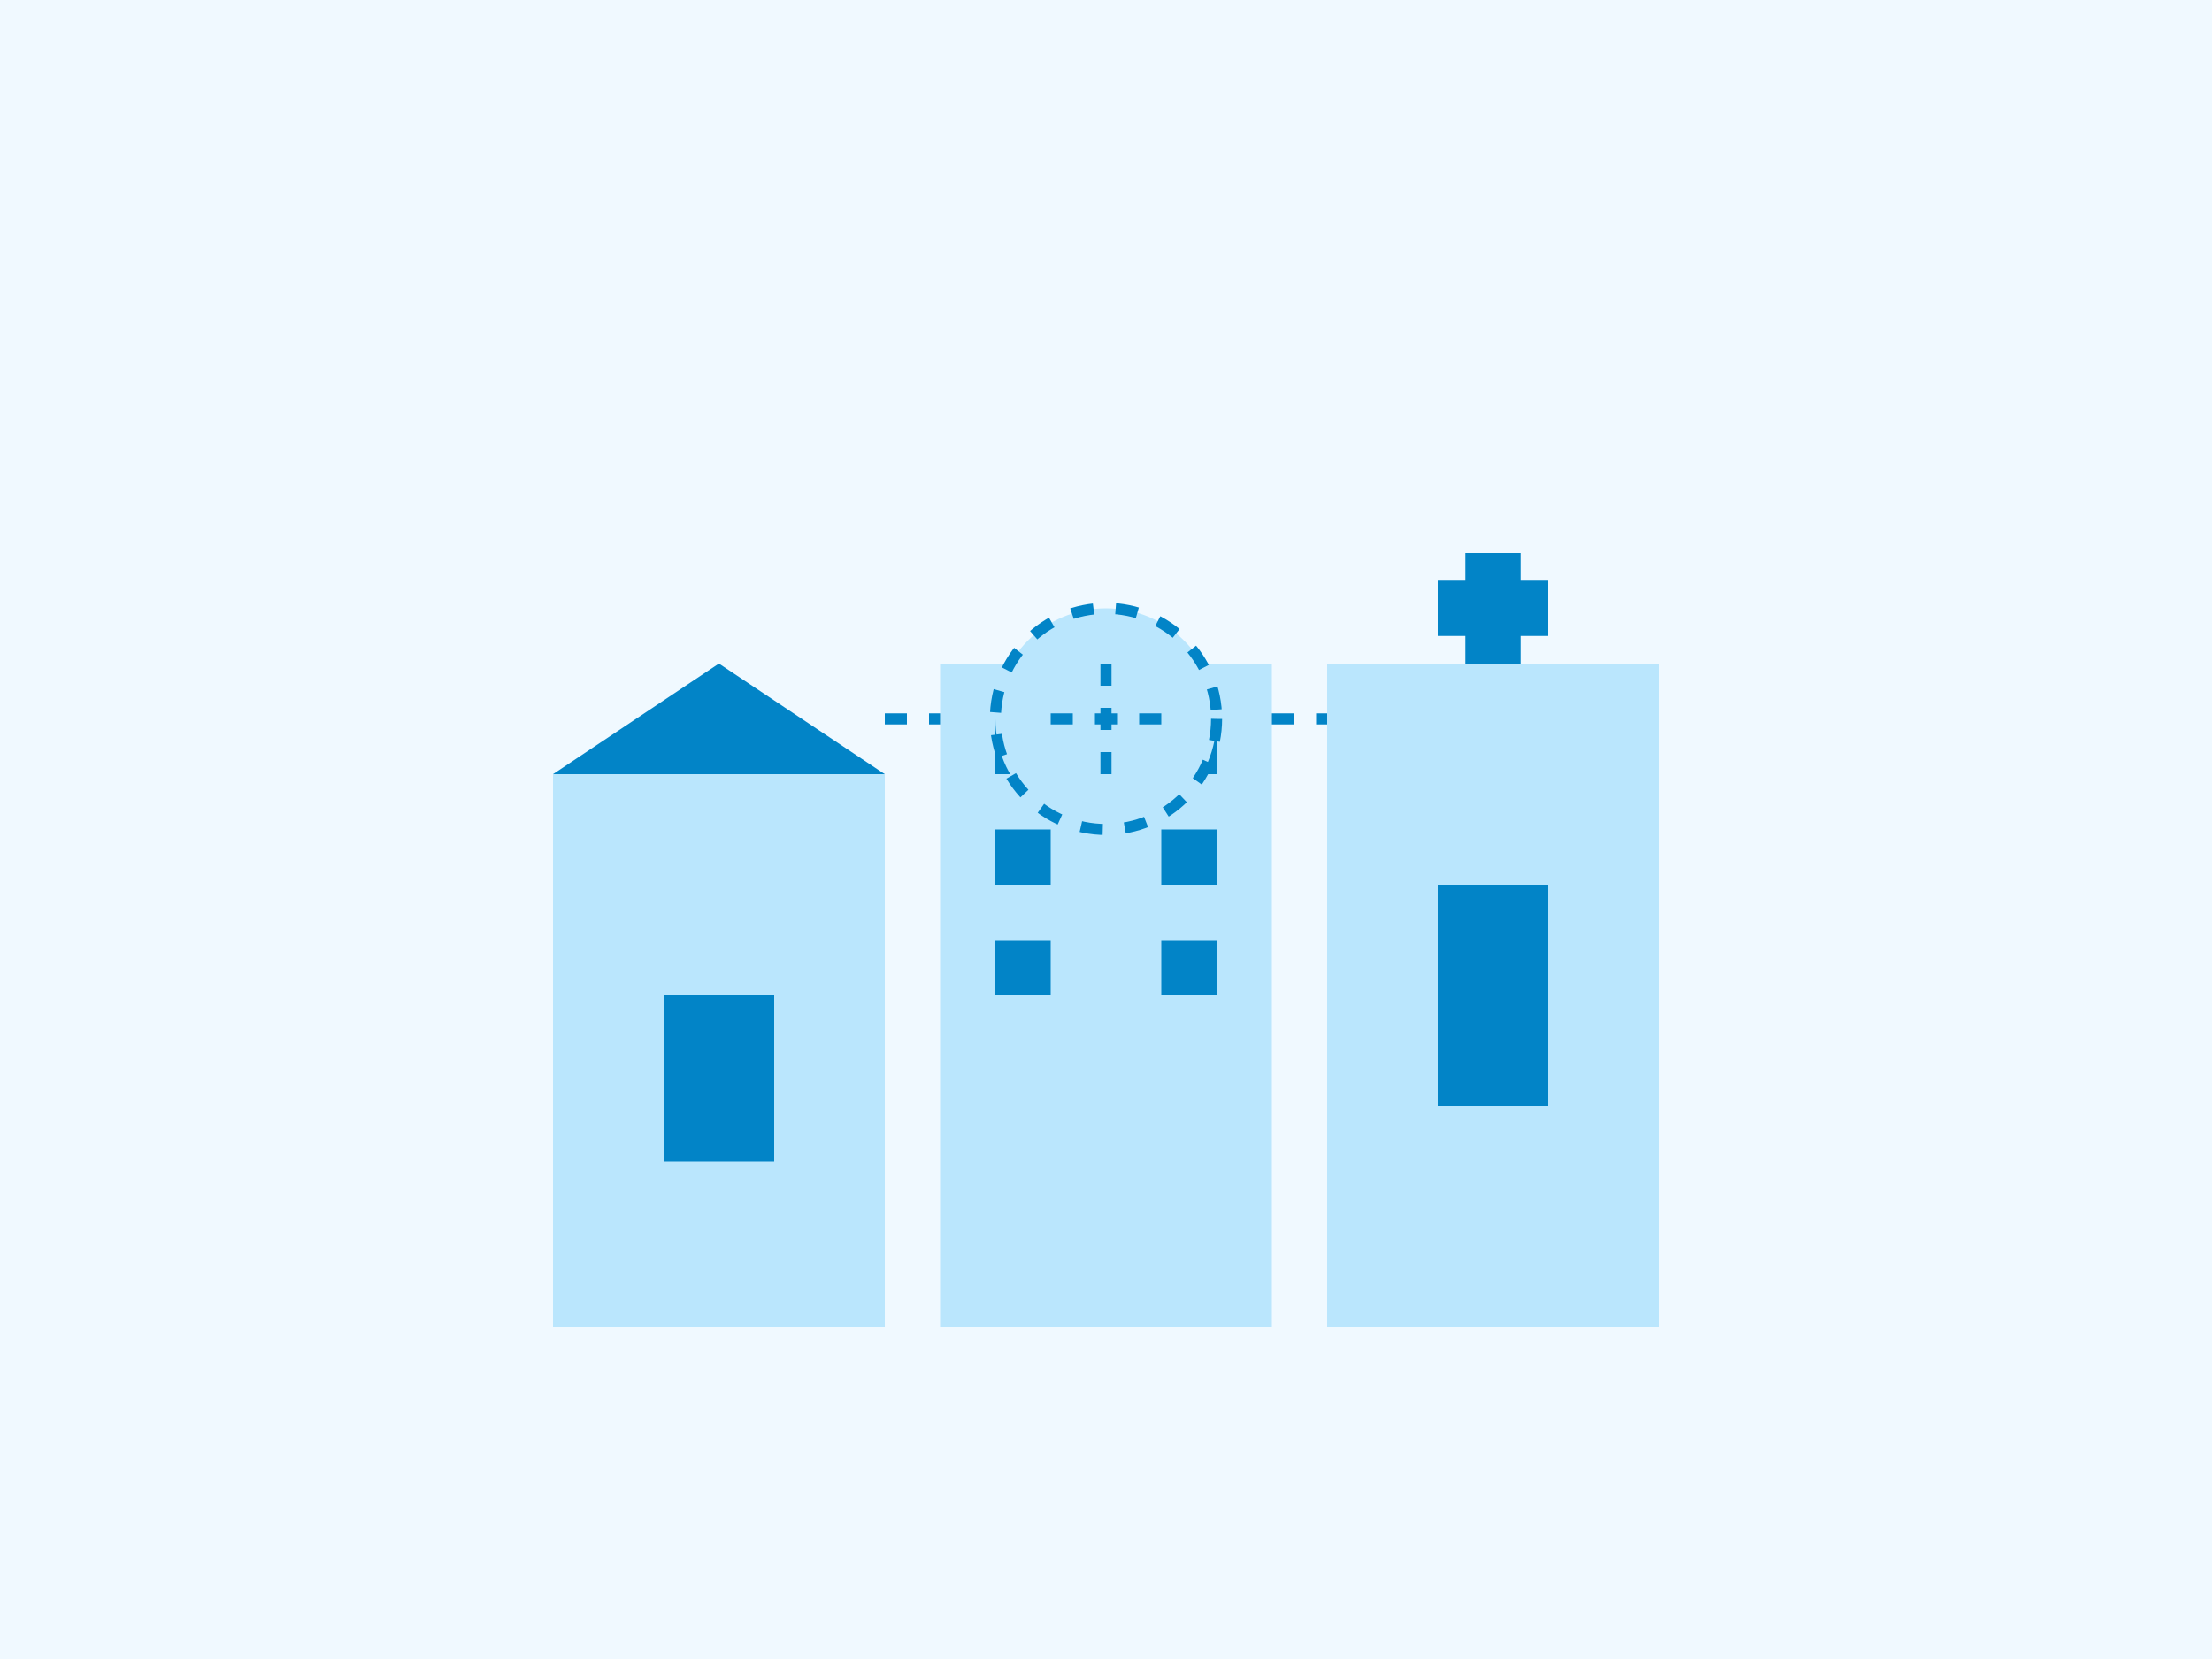
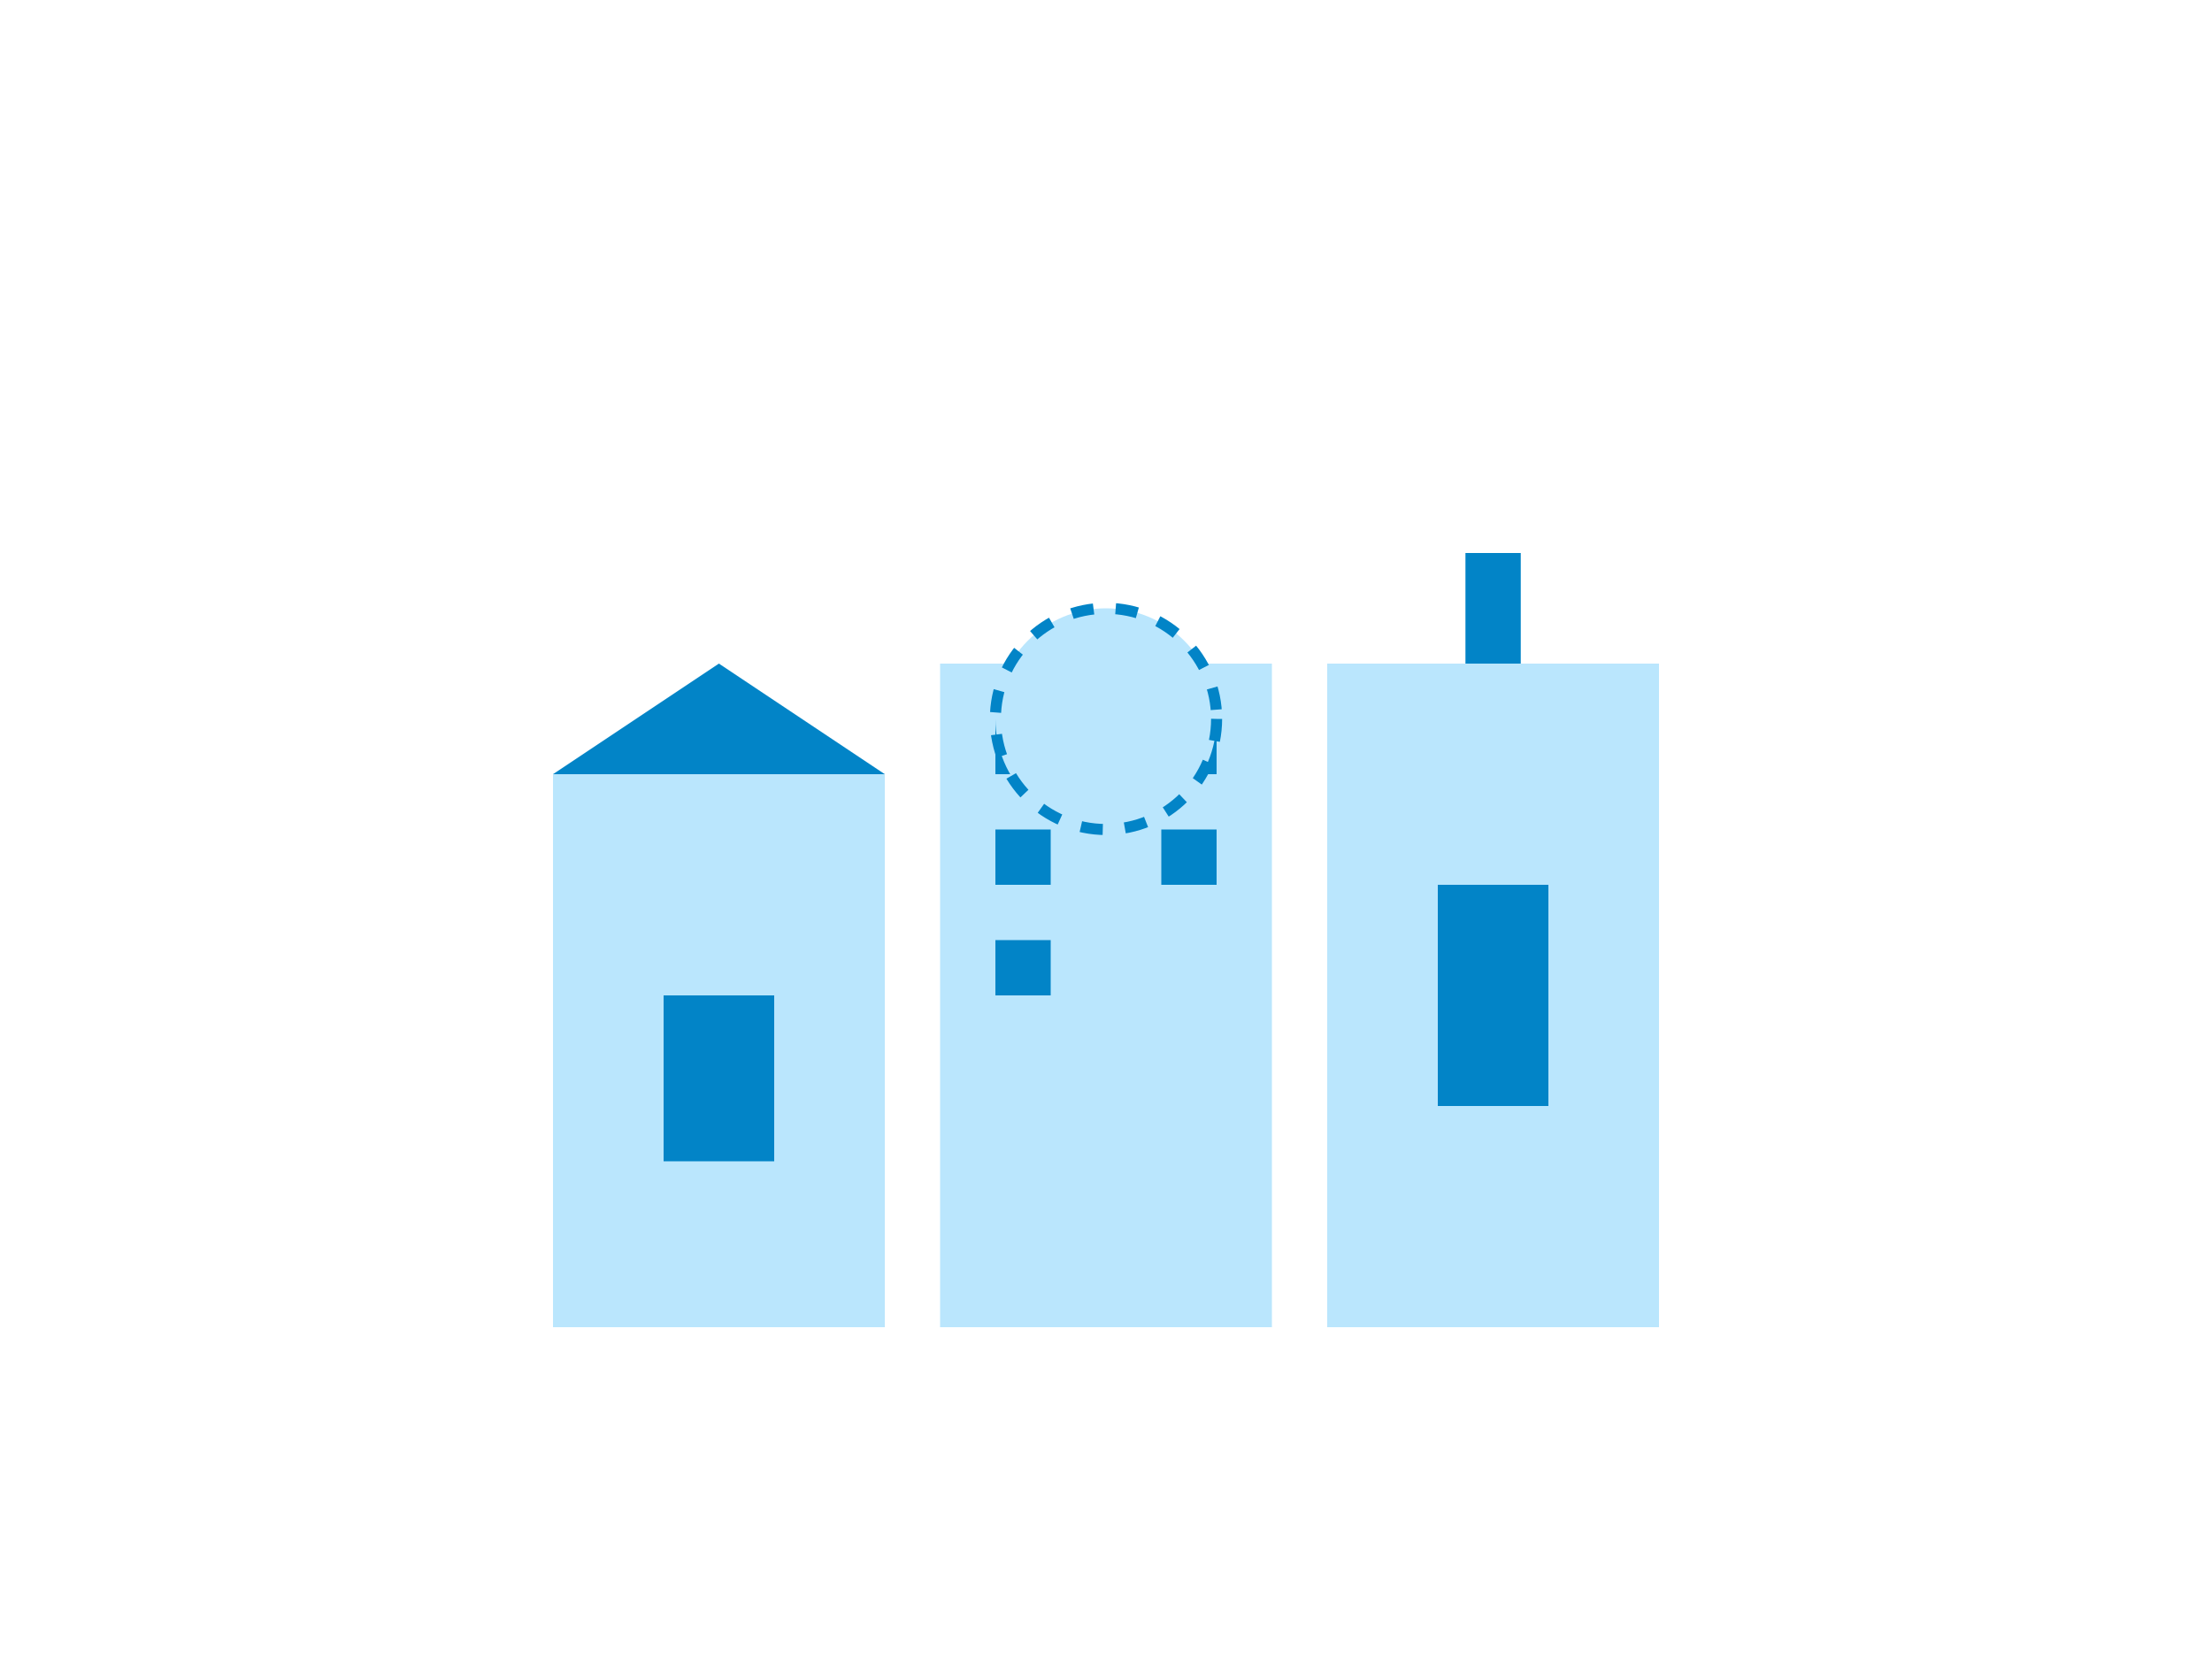
<svg xmlns="http://www.w3.org/2000/svg" width="400" height="300" viewBox="0 0 400 300" fill="none">
-   <path d="M0 0h400v300H0z" fill="#F0F9FF" />
+   <path d="M0 0v300H0z" fill="#F0F9FF" />
  <g transform="translate(100 80)">
    <rect x="0" y="60" width="60" height="100" fill="#BAE6FD" />
    <path d="M0 60l30-20 30 20" fill="#0284C7" />
    <rect x="20" y="100" width="20" height="30" fill="#0284C7" />
  </g>
  <g transform="translate(170 80)">
    <rect x="0" y="40" width="60" height="120" fill="#BAE6FD" />
    <g fill="#0284C7">
      <rect x="10" y="50" width="10" height="10" />
      <rect x="40" y="50" width="10" height="10" />
      <rect x="10" y="70" width="10" height="10" />
      <rect x="40" y="70" width="10" height="10" />
      <rect x="10" y="90" width="10" height="10" />
-       <rect x="40" y="90" width="10" height="10" />
    </g>
  </g>
  <g transform="translate(240 80)">
    <rect x="0" y="40" width="60" height="120" fill="#BAE6FD" />
    <rect x="25" y="20" width="10" height="20" fill="#0284C7" />
-     <rect x="20" y="25" width="20" height="10" fill="#0284C7" />
    <rect x="20" y="80" width="20" height="40" fill="#0284C7" />
  </g>
  <g stroke="#0284C7" stroke-width="2" stroke-dasharray="4">
-     <path d="M160 130h10M230 130h10" />
    <circle cx="200" cy="130" r="20" fill="#BAE6FD" />
-     <path d="M190 130h20M200 120v20" stroke-dasharray="0" />
  </g>
</svg>